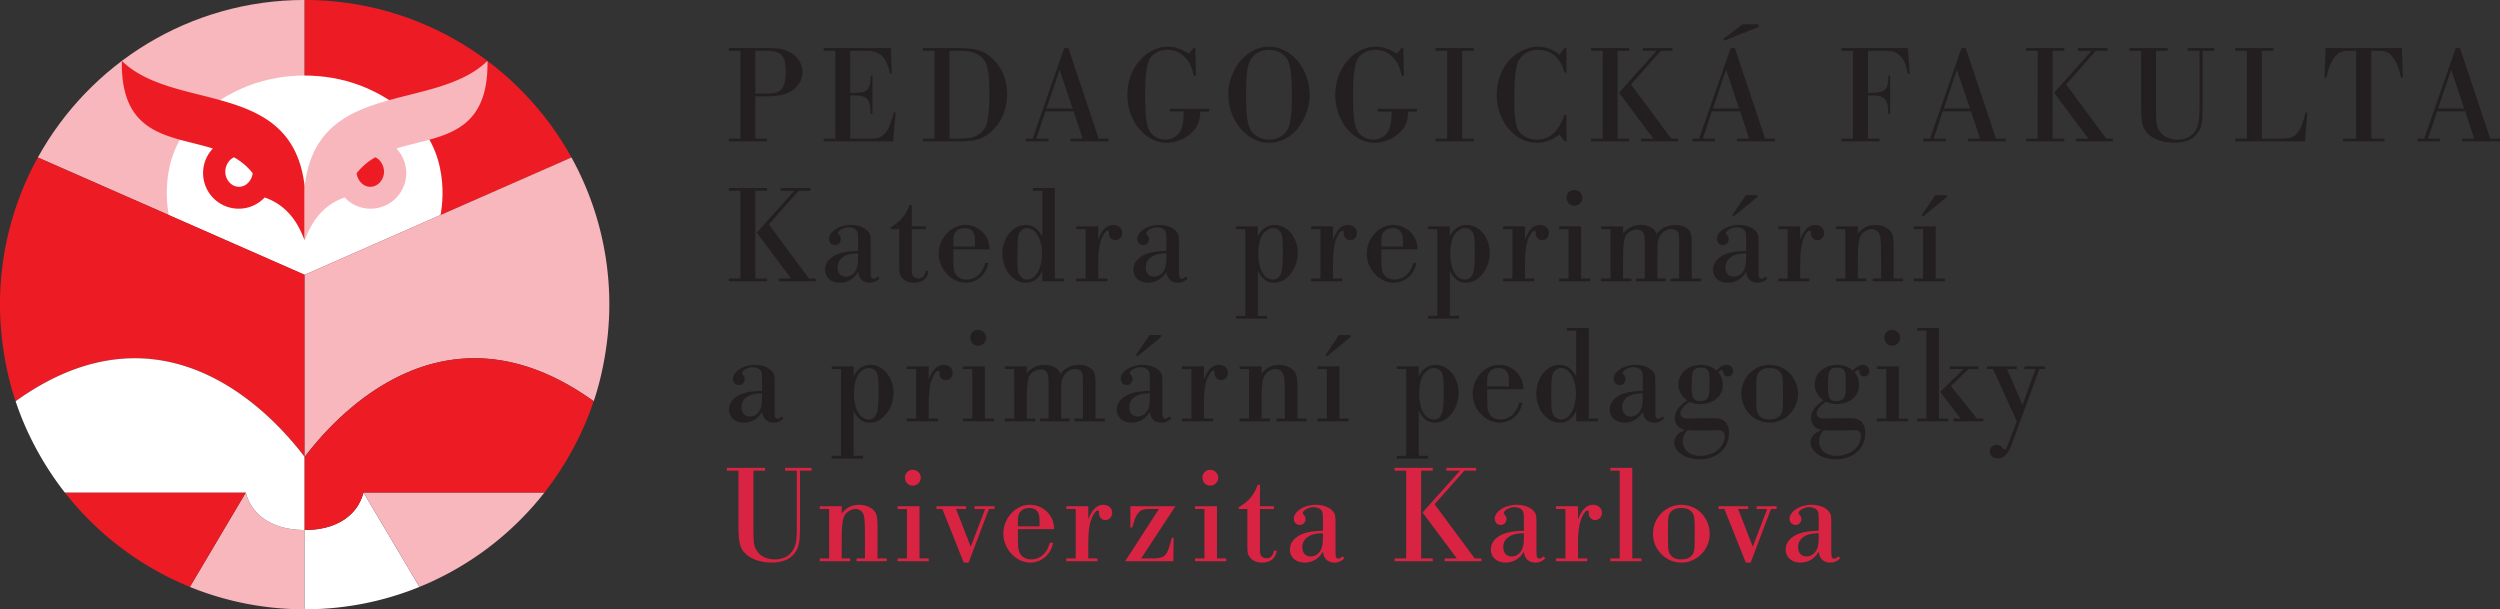
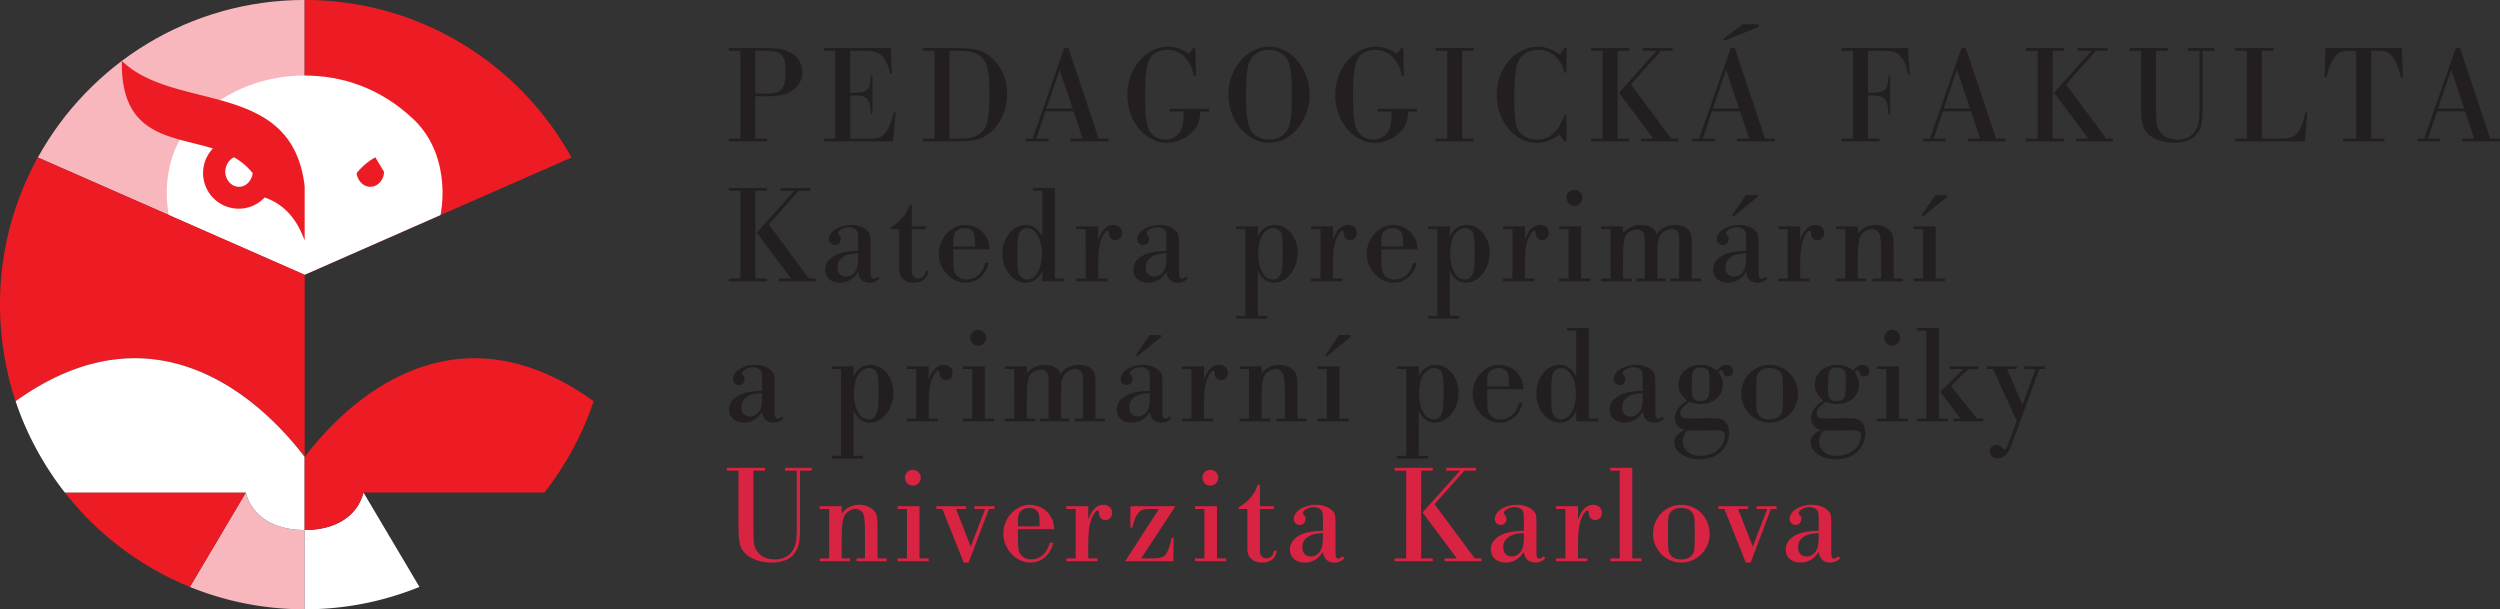
<svg xmlns="http://www.w3.org/2000/svg" height="75.587" width="310.147">
  <rect width="100%" height="100%" fill="#333333" stroke="none" />
  <path d="M225.625 66.497c0 .902-.086 1.423-.277 1.753-.279.503-.713.78-1.233.78-.644 0-1.044-.433-1.044-1.162 0-.573.26-1.007.782-1.32.416-.26.851-.364 1.772-.399zm2.446 2.516c-.312.26-.347.278-.52.278-.175 0-.244-.052-.296-.208-.07-.156-.07-.156-.07-1.807v-1.91c0-1.51-.017-1.615-.398-2.014-.416-.451-1.196-.727-2.048-.727-1.442 0-2.726.814-2.726 1.734 0 .435.314.765.747.765.397 0 .71-.313.71-.748 0-.19-.051-.33-.243-.538-.07-.07-.087-.122-.087-.19 0-.331.713-.73 1.304-.73.399 0 .783.139.956.347.19.226.225.4.225 1.39v1.198c-1.164.018-1.876.139-2.52.382-1.022.416-1.577 1.093-1.577 1.944 0 .956.745 1.613 1.839 1.613.938 0 1.754-.485 2.258-1.351.104.885.607 1.351 1.456 1.351.451 0 .799-.155 1.198-.518zm-8.366-5.87h.694V62.8h-2.482v.344h1.319l-1.788 4.672-1.823-4.672h1.25V62.8h-3.68v.344h.729l2.656 6.65h.608zm-11.145-.12c.695 0 1.13.19 1.407.606.242.365.278.608.278 2.606 0 1.77-.036 2.083-.192 2.414-.277.503-.746.747-1.476.747-.66 0-1.093-.192-1.372-.608-.261-.383-.278-.61-.278-2.588 0-1.824.017-2.102.19-2.449.262-.486.748-.729 1.443-.729m.017-.397c-1.926 0-3.505 1.612-3.505 3.575 0 1.997 1.579 3.592 3.523 3.592 1.91 0 3.505-1.595 3.505-3.54 0-2.032-1.543-3.627-3.523-3.627m-7.637 6.649h-1.163v.344h3.87v-.344H202.5V58.042h-2.724v.345h1.163zm-6.735 0h-1.164v.344h3.871v-.344h-1.147v-1.616c0-2.014.175-3.004.695-3.89.157-.26.347-.433.468-.433.105 0 .157.087.175.242.017.348.017.348.069.469a.77.77 0 00.712.469c.485 0 .85-.382.85-.886 0-.59-.451-1.004-1.094-1.004-.797 0-1.405.588-1.875 1.82V62.8h-2.724v.344h1.164zm-5.154-2.777c0 .902-.087 1.423-.28 1.753-.278.503-.711.78-1.232.78-.644 0-1.043-.433-1.043-1.162 0-.573.26-1.007.781-1.32.418-.26.851-.364 1.774-.399zm2.444 2.516c-.312.26-.347.278-.52.278-.174 0-.244-.052-.295-.208-.07-.156-.07-.156-.07-1.807v-1.91c0-1.51-.017-1.615-.4-2.014-.415-.451-1.195-.727-2.046-.727-1.443 0-2.725.814-2.725 1.734 0 .435.312.765.745.765.399 0 .71-.313.71-.748 0-.19-.051-.33-.242-.538-.07-.07-.087-.122-.087-.19 0-.331.712-.73 1.303-.73.4 0 .781.139.956.347.19.226.227.4.227 1.39v1.198c-1.166.018-1.878.139-2.52.382-1.023.416-1.578 1.093-1.578 1.944 0 .956.746 1.613 1.838 1.613.938 0 1.754-.485 2.26-1.351.102.885.606 1.351 1.454 1.351.452 0 .799-.155 1.199-.518zm-13.523-6.459l3.697-4.167h1.459v-.345h-3.697v.345h1.701l-4.653 5.192 4.253 5.695h-1.51v.344h4.566v-.344h-.833zm-3.521 6.72h-1.442v.344h4.738v-.344h-1.442V58.387h1.442v-.345h-4.738v.345h1.442zm-10.33-2.777c0 .902-.086 1.423-.278 1.753-.278.503-.712.78-1.232.78-.644 0-1.043-.433-1.043-1.162 0-.573.26-1.007.781-1.32.418-.26.851-.364 1.772-.399zm2.446 2.516c-.312.26-.347.278-.52.278-.174 0-.244-.052-.296-.208-.07-.156-.07-.156-.07-1.807v-1.91c0-1.51-.017-1.615-.398-2.014-.416-.451-1.196-.727-2.047-.727-1.443 0-2.727.814-2.727 1.734 0 .435.314.765.746.765.4 0 .712-.313.712-.748 0-.19-.052-.33-.243-.538-.07-.07-.087-.122-.087-.19 0-.331.712-.73 1.303-.73.4 0 .781.139.955.347.192.226.226.4.226 1.39v1.198c-1.164.018-1.876.139-2.518.382-1.024.416-1.578 1.093-1.578 1.944 0 .956.746 1.613 1.838 1.613.938 0 1.754-.485 2.258-1.351.106.885.607 1.351 1.456 1.351.452 0 .799-.155 1.199-.518zm-10.259-8.87h-.279c-.414 1.232-1.194 2.135-2.34 2.759v.241h1.059v4.394c0 1.077.035 1.268.345 1.632.331.416.851.623 1.475.623 1.041 0 1.667-.5 1.823-1.474h-.347c-.121.644-.417.938-.937.938-.279 0-.539-.12-.66-.33-.122-.19-.139-.347-.139-.851v-4.932h1.736V62.8h-1.736zm-6.161-1.858a.948.948 0 00-.971.971c0 .555.416.989.97.989a.988.988 0 00.989-.989.984.984 0 00-.988-.97m-.728 10.988h-1.164v.344h3.869v-.344h-1.145v-6.475h-2.724v.344h1.164zm-3.595-6.475h-5.59v2.655h.226c.381-1.286.468-1.477.799-1.859.312-.365.606-.452 1.596-.452h.921l-4.184 6.475h5.972l.033-2.897h-.225c-.156.642-.381 1.371-.555 1.737-.313.625-.746.816-1.874.816h-1.372zm-12.376 6.475h-1.164v.344h3.87v-.344h-1.145v-1.616c0-2.014.174-3.004.694-3.89.157-.26.348-.433.469-.433.104 0 .156.087.173.242.018.348.018.348.07.469a.77.77 0 00.712.469c.485 0 .85-.382.85-.886 0-.59-.45-1.004-1.093-1.004-.799 0-1.407.588-1.875 1.82V62.8h-2.725v.344h1.164zm-7.17-3.975v-.366c0-.868.07-1.164.313-1.46.243-.295.642-.45 1.128-.45.538 0 .955.242 1.111.677.122.313.139.452.139 1.599zm4.497.344c-.035-.728-.157-1.144-.452-1.613-.555-.887-1.51-1.405-2.587-1.405-1.735 0-3.263 1.665-3.263 3.574 0 1.91 1.58 3.593 3.35 3.593 1.389 0 2.552-1.005 2.83-2.464h-.417c-.33 1.302-1.197 2.068-2.309 2.068-.66 0-1.163-.296-1.423-.8-.19-.365-.226-.764-.226-2.45v-.503zm-8.09-2.5h.694V62.8h-2.482v.344h1.32l-1.789 4.672-1.823-4.672h1.25V62.8h-3.68v.344h.73l2.655 6.65h.608zm-9.444-4.858a.948.948 0 00-.97.971c0 .555.415.989.97.989a.989.989 0 00.989-.989.984.984 0 00-.989-.97m-.727 10.988h-1.163v.344h3.868v-.344h-1.146v-6.475h-2.722v.344h1.163zm-9.653 0h-1.163v.344h3.766v-.344h-1.043v-2.067c0-2.135.104-2.883.434-3.37.28-.398.817-.694 1.269-.694.347 0 .66.157.87.434.242.33.311.955.311 3.022v2.675h-1.042v.344h3.748v-.344h-1.146v-3.855c0-1.286-.086-1.685-.484-2.12-.383-.397-1.076-.674-1.77-.674-.92 0-1.616.346-2.19 1.074v-.9h-2.723v.344h1.163zm-4.01-10.887v6.632c0 1.91-.052 2.31-.347 2.97-.417.92-1.25 1.407-2.379 1.407-.955 0-1.754-.365-2.171-.99-.452-.644-.486-.939-.486-3.387v-6.632h1.441v-.345h-4.737v.345h1.44v6.632c0 2.292.157 2.97.885 3.682.693.677 1.91 1.091 3.246 1.091 1.319 0 2.344-.431 2.882-1.23.52-.765.623-1.32.623-3.543v-6.632h1.441v-.345h-3.296v.345h1.459" fill="#d82342" />
  <path d="M252.997 45.784h.694v-.345h-2.534v.345h1.371l-1.615 4.444-1.926-4.444h1.214v-.345h-3.697v.345h.747l2.95 6.475-.972 2.569c-.312.833-.381.92-.556.92-.085 0-.156-.052-.26-.191a.843.843 0 00-.728-.365c-.486 0-.833.348-.833.817 0 .486.416.85.99.85.78 0 1.283-.52 1.77-1.84zm-10.973 2.102l2.188-2.102h1.197v-.345h-3.506v.345h1.701l-2.899 2.83 2.5 3.3h-.869v.345h3.716v-.345h-.799zm-1.476-7.203h-2.723v.344h1.164v10.887h-1.164v.345h3.87v-.345h-1.147zm-5.812.242a.949.949 0 00-.972.972c0 .555.416.988.972.988a.987.987 0 00.988-.988.985.985 0 00-.988-.972m-.73 10.989h-1.163v.345h3.87v-.345h-1.145v-6.475h-2.725v.345h1.164zm-4.114 1.455c.712 0 .972.192.972.731 0 1.389-1.336 2.45-3.073 2.45-1.251 0-2.118-.748-2.118-1.825 0-.469.191-.937.52-1.269.035-.052.035-.052.07-.087.382.035.573.053.973.053zm-2.013-7.759c.469 0 .764.104.92.347.156.21.19.557.19 1.564 0 1.095-.052 1.546-.208 1.806-.173.278-.486.435-.92.435-.834 0-1.077-.365-1.077-1.634 0-1.163.035-1.736.156-2.013.121-.331.433-.505.937-.505zm.972 6.27c-.487 0-.868 0-.938.017-1.181.017-1.181.017-1.354.017-.522 0-.678-.017-.868-.104-.191-.087-.314-.312-.314-.54 0-.451.4-.937 1.163-1.422.47.207.784.276 1.287.276 1.649 0 2.81-.987 2.81-2.377a2.55 2.55 0 00-.537-1.563c.208-.227.277-.279.399-.279.086 0 .156.088.19.279.071.347.279.52.574.52a.645.645 0 00.642-.659c0-.468-.33-.78-.798-.78-.418 0-.764.208-1.25.71-.502-.468-1.162-.71-1.978-.71-1.564 0-2.743 1.058-2.743 2.43 0 .782.33 1.39 1.075 1.98-1.024.675-1.527 1.387-1.527 2.17 0 .762.468 1.3 1.301 1.524-.866.26-1.37.835-1.37 1.53 0 1.146 1.405 2.081 3.125 2.081 2.168 0 3.661-1.333 3.661-3.263 0-.71-.225-1.249-.641-1.543-.348-.225-.66-.295-1.405-.295zm-9.339-6.218c.693 0 1.128.19 1.405.61.244.364.279.606.279 2.603 0 1.772-.035 2.085-.192 2.414-.277.503-.747.747-1.476.747-.66 0-1.095-.191-1.372-.608-.26-.382-.277-.607-.277-2.588 0-1.823.017-2.1.19-2.448.26-.487.747-.73 1.443-.73m.016-.397c-1.928 0-3.504 1.613-3.504 3.575 0 1.998 1.576 3.593 3.523 3.593 1.909 0 3.505-1.595 3.505-3.54 0-2.032-1.544-3.628-3.524-3.628m-6.544 8.104c.713 0 .973.192.973.731 0 1.389-1.337 2.45-3.074 2.45-1.25 0-2.119-.748-2.119-1.825 0-.469.192-.937.521-1.269.035-.052.035-.052.07-.087.382.035.573.053.972.053zm-2.013-7.759c.468 0 .764.104.921.347.156.21.19.557.19 1.564 0 1.095-.051 1.546-.207 1.806-.175.278-.488.435-.922.435-.834 0-1.077-.365-1.077-1.634 0-1.163.035-1.736.156-2.013.121-.331.433-.505.937-.505zm.973 6.27c-.487 0-.87 0-.939.017-1.18.017-1.18.017-1.354.017-.522 0-.678-.017-.87-.104-.19-.087-.312-.312-.312-.54 0-.451.4-.937 1.164-1.422.47.207.782.276 1.286.276 1.649 0 2.81-.987 2.81-2.377 0-.556-.173-1.076-.538-1.563.209-.227.278-.279.4-.279.086 0 .156.088.19.279.07.347.279.52.574.52a.645.645 0 00.642-.659c0-.468-.33-.78-.8-.78-.416 0-.762.208-1.248.71-.502-.468-1.162-.71-1.978-.71-1.564 0-2.742 1.058-2.742 2.43 0 .782.328 1.39 1.074 1.98-1.024.675-1.526 1.387-1.526 2.17 0 .762.467 1.3 1.3 1.524-.866.26-1.369.835-1.369 1.53 0 1.146 1.404 2.081 3.124 2.081 2.17 0 3.661-1.333 3.661-3.263 0-.71-.224-1.249-.641-1.543-.348-.225-.661-.295-1.405-.295zm-8.141-2.743c0 .902-.087 1.423-.279 1.753-.279.503-.712.781-1.233.781-.643 0-1.043-.434-1.043-1.163 0-.573.26-1.007.781-1.32.418-.26.852-.364 1.774-.399zm2.445 2.517c-.313.26-.348.277-.521.277-.174 0-.243-.052-.295-.208-.07-.156-.07-.156-.07-1.805v-1.911c0-1.51-.017-1.615-.4-2.015-.414-.451-1.194-.727-2.046-.727-1.443 0-2.725.815-2.725 1.735 0 .434.312.764.745.764.399 0 .712-.313.712-.747 0-.19-.053-.33-.244-.538-.07-.069-.087-.122-.087-.19 0-.332.712-.731 1.304-.731.399 0 .782.14.955.347.192.227.227.401.227 1.39v1.198c-1.164.018-1.878.139-2.52.382-1.023.416-1.578 1.094-1.578 1.946 0 .954.746 1.612 1.838 1.612.938 0 1.754-.485 2.26-1.352.104.885.606 1.352 1.454 1.352.452 0 .8-.156 1.199-.52zm-12.585-5.992c1.042 0 1.842 1.355 1.842 3.16 0 1.842-.782 3.214-1.842 3.214-.4 0-.799-.26-1.008-.677-.174-.348-.208-.73-.208-2.293 0-1.857.069-2.517.277-2.864.227-.331.575-.54.939-.54m3.436-4.98h-2.724v.345h1.164v5.644c-.574-.974-1.199-1.406-2.067-1.406-1.579 0-2.88 1.613-2.88 3.558 0 1.98 1.317 3.61 2.915 3.61.92 0 1.65-.536 2.032-1.491v1.317h2.706v-.345H197.1zm-12.602 7.257v-.365c0-.87.07-1.164.312-1.46.243-.296.643-.452 1.13-.452.537 0 .954.244 1.11.678.122.313.139.452.139 1.599zm4.496.345c-.034-.727-.156-1.145-.45-1.613-.556-.887-1.511-1.406-2.587-1.406-1.736 0-3.264 1.665-3.264 3.575 0 1.91 1.58 3.593 3.35 3.593 1.389 0 2.553-1.005 2.83-2.465h-.417c-.33 1.304-1.198 2.068-2.308 2.068-.66 0-1.163-.296-1.424-.799-.191-.364-.226-.765-.226-2.449v-.504zM177.9 45.662c.401 0 .713.174.921.486.21.331.279.904.279 2.536 0 1.338-.07 2.189-.227 2.57-.189.521-.502.782-.954.782-1.147 0-1.859-1.268-1.859-3.265 0-1.233.296-2.17.833-2.658.366-.312.643-.45 1.007-.45m-3.452 10.886h-1.164v.345h3.87v-.345h-1.147v-5.642c.47 1.042 1.113 1.526 2.033 1.526 1.563 0 2.915-1.717 2.915-3.715 0-1.909-1.282-3.453-2.844-3.453-.922 0-1.651.484-2.104 1.44v-1.266h-2.723v.345h1.164zm-8.335-14.981l-1.682 2.482.156.174 2.898-2.361c.052-.052.087-.104.087-.157 0-.104-.052-.138-.156-.138zm-1.508 10.346h-1.164v.345h3.871v-.345h-1.147v-6.475h-2.724v.345h1.164zm-9.653 0h-1.163v.345h3.766v-.345h-1.04v-2.066c0-2.136.104-2.883.433-3.369.277-.4.816-.695 1.268-.695.348 0 .66.156.868.433.244.332.313.957.313 3.022v2.675h-1.042v.345h3.749v-.345h-1.147v-3.855c0-1.285-.085-1.684-.485-2.12-.381-.397-1.075-.674-1.77-.674-.92 0-1.615.346-2.187 1.075v-.901h-2.726v.345h1.163zm-7.15 0h-1.163v.345h3.868v-.345h-1.146V50.3c0-2.015.175-3.005.695-3.89.156-.262.347-.435.47-.435.103 0 .155.087.173.242.017.35.017.35.069.47a.772.772 0 00.712.47c.485 0 .85-.383.85-.888 0-.59-.451-1.004-1.094-1.004-.797 0-1.405.588-1.875 1.822V45.44h-2.722v.345h1.164zm-5.19-10.346l-1.685 2.482.156.174 2.897-2.361c.052-.052.087-.104.087-.157 0-.104-.052-.138-.155-.138zm.033 7.569c0 .902-.085 1.423-.277 1.753-.277.503-.713.781-1.233.781-.644 0-1.043-.434-1.043-1.163 0-.573.26-1.007.781-1.32.418-.26.852-.364 1.772-.399zm2.446 2.517c-.312.26-.347.277-.52.277-.174 0-.243-.052-.295-.208-.07-.156-.07-.156-.07-1.805v-1.911c0-1.51-.018-1.615-.398-2.015-.417-.451-1.196-.727-2.048-.727-1.443 0-2.727.815-2.727 1.735 0 .434.314.764.748.764.398 0 .71-.313.71-.747 0-.19-.052-.33-.243-.538-.07-.069-.087-.122-.087-.19 0-.332.712-.731 1.303-.731.4 0 .783.14.956.347.192.227.225.401.225 1.39v1.198c-1.164.018-1.876.139-2.518.382-1.023.416-1.578 1.094-1.578 1.946 0 .954.746 1.612 1.838 1.612.938 0 1.756-.485 2.258-1.352.106.885.607 1.352 1.456 1.352.452 0 .799-.156 1.199-.52zm-19.266.26h-1.164v.345h3.766v-.345h-1.043v-1.875c0-2.015.07-2.883.297-3.351.226-.488.833-.852 1.425-.852.33 0 .642.156.78.381.14.228.192.592.192 1.425v4.272h-1.043v.345h3.646v-.345h-1.044v-1.875c0-2.71.018-2.813.315-3.386.277-.522.833-.87 1.424-.87.277 0 .539.088.695.244.242.242.277.452.277 1.615v4.272h-1.043v.345h3.767v-.345h-1.164v-4.272c0-.937-.087-1.39-.347-1.72-.312-.397-.952-.657-1.646-.657-1.044 0-1.825.381-2.38 1.145-.14-.4-.243-.557-.504-.73-.364-.276-.85-.415-1.404-.415-.922 0-1.634.329-2.243 1.04v-.866h-2.723v.345h1.164zm-4.48-10.989a.949.949 0 00-.971.972c0 .555.417.988.97.988.539 0 .99-.433.99-.988a.986.986 0 00-.99-.972m-.727 10.989h-1.163v.345h3.87v-.345h-1.146v-6.475h-2.724v.345h1.163zm-6.961 0h-1.163v.345h3.87v-.345h-1.146V50.3c0-2.015.174-3.005.694-3.89.157-.262.347-.435.469-.435.104 0 .156.087.174.242.017.35.017.35.069.47a.772.772 0 00.712.47c.486 0 .85-.383.85-.888 0-.59-.451-1.004-1.093-1.004-.799 0-1.407.588-1.875 1.822V45.44h-2.724v.345h1.163zm-5.868-6.252c.4 0 .712.174.92.486.21.331.279.904.279 2.536 0 1.338-.07 2.189-.226 2.57-.192.521-.504.782-.955.782-1.148 0-1.86-1.268-1.86-3.265 0-1.233.296-2.17.834-2.658.366-.312.643-.45 1.008-.45m-3.453 10.886h-1.163v.345h3.87v-.345h-1.147v-5.642c.469 1.042 1.112 1.526 2.032 1.526 1.563 0 2.915-1.717 2.915-3.715 0-1.909-1.283-3.453-2.846-3.453-.92 0-1.65.484-2.101 1.44v-1.266h-2.723v.345h1.163zm-9.79-7.412c0 .902-.088 1.423-.279 1.753-.279.503-.712.781-1.233.781-.644 0-1.043-.434-1.043-1.163 0-.573.26-1.007.782-1.32.417-.26.85-.364 1.772-.399zm2.445 2.517c-.313.26-.348.277-.521.277-.174 0-.244-.052-.296-.208-.069-.156-.069-.156-.069-1.805v-1.911c0-1.51-.018-1.615-.4-2.015-.414-.451-1.195-.727-2.046-.727-1.442 0-2.726.815-2.726 1.735 0 .434.313.764.745.764.4 0 .712-.313.712-.747 0-.19-.052-.33-.243-.538-.07-.069-.087-.122-.087-.19 0-.332.713-.731 1.304-.731.399 0 .78.14.955.347.191.227.226.401.226 1.39v1.198c-1.164.018-1.877.139-2.52.382-1.022.416-1.577 1.094-1.577 1.946 0 .954.746 1.612 1.838 1.612.938 0 1.755-.485 2.26-1.352.103.885.606 1.352 1.455 1.352.451 0 .798-.156 1.197-.52l-.207-.26M240.084 24.209L238.4 26.69l.157.173 2.898-2.36c.052-.053.086-.105.086-.157 0-.104-.052-.138-.156-.138zm-1.51 10.346h-1.162v.344h3.87v-.344h-1.146v-6.476h-2.724v.345h1.163zm-9.65 0h-1.164v.344h3.765v-.344h-1.041v-2.067c0-2.136.104-2.882.433-3.37.278-.399.818-.694 1.268-.694.348 0 .66.156.87.434.242.33.313.956.313 3.022v2.675h-1.043v.344h3.748v-.344h-1.145V30.7c0-1.285-.088-1.685-.487-2.12-.38-.397-1.073-.674-1.769-.674-.92 0-1.616.346-2.188 1.074v-.9h-2.724v.344h1.164zm-7.152 0h-1.164v.344h3.87v-.344h-1.147V32.94c0-2.015.174-3.004.694-3.89.156-.261.348-.435.47-.435.104 0 .156.087.173.243.017.347.017.347.07.47a.773.773 0 00.711.47c.487 0 .851-.383.851-.887 0-.591-.452-1.005-1.093-1.005-.799 0-1.407.588-1.876 1.821V28.08h-2.723v.345h1.164zm-5.19-10.346l-1.686 2.482.156.173 2.899-2.36c.052-.053.086-.105.086-.157 0-.104-.052-.138-.156-.138zm.034 7.568c0 .903-.087 1.424-.277 1.753-.279.504-.714.782-1.235.782-.643 0-1.043-.434-1.043-1.163 0-.573.26-1.007.783-1.32.416-.26.85-.364 1.772-.4zm2.445 2.518c-.313.26-.348.277-.521.277-.173 0-.243-.052-.295-.208-.069-.157-.069-.157-.069-1.807v-1.91c0-1.51-.017-1.615-.399-2.014-.416-.452-1.196-.727-2.048-.727-1.442 0-2.725.813-2.725 1.735 0 .434.312.763.747.763.397 0 .71-.312.71-.746 0-.191-.052-.33-.244-.538-.069-.07-.086-.123-.086-.192 0-.33.713-.73 1.304-.73.398 0 .782.14.956.348.19.226.225.399.225 1.39v1.198c-1.164.017-1.876.139-2.52.381-1.023.417-1.577 1.094-1.577 1.946 0 .955.745 1.612 1.838 1.612.938 0 1.755-.485 2.259-1.351.104.885.607 1.351 1.456 1.351.45 0 .797-.155 1.197-.518zm-19.266.26h-1.164v.344h3.766v-.344h-1.042v-1.876c0-2.014.07-2.882.296-3.35.225-.488.833-.853 1.425-.853.33 0 .641.157.781.382.138.226.191.592.191 1.425v4.272h-1.043v.344h3.646v-.344h-1.044v-1.876c0-2.708.017-2.813.314-3.386.278-.521.834-.869 1.424-.869.279 0 .539.087.695.243.244.244.277.451.277 1.616v4.272h-1.041v.344h3.765v-.344h-1.162v-4.272c0-.938-.087-1.39-.347-1.72-.313-.398-.953-.657-1.648-.657-1.043 0-1.824.38-2.38 1.143-.139-.399-.243-.555-.503-.727-.364-.277-.849-.416-1.405-.416-.921 0-1.633.329-2.241 1.039v-.866h-2.724v.345h1.164zm-4.479-10.989a.949.949 0 00-.972.971c0 .555.416.988.972.988a.988.988 0 00.988-.988.985.985 0 00-.988-.97m-.73 10.988h-1.162v.344h3.87v-.344h-1.146v-6.476h-2.724v.345h1.163zm-6.96 0h-1.162v.344h3.868v-.344h-1.145V32.94c0-2.015.173-3.004.694-3.89.156-.261.347-.435.468-.435.104 0 .156.087.175.243.016.347.016.347.07.47a.771.771 0 00.71.47c.487 0 .85-.383.85-.887 0-.591-.45-1.005-1.093-1.005-.798 0-1.406.588-1.874 1.821V28.08h-2.723v.345h1.163zm-5.869-6.252c.4 0 .712.173.922.486.209.331.278.904.278 2.536 0 1.336-.069 2.188-.226 2.57-.192.52-.504.781-.956.781-1.147 0-1.858-1.267-1.858-3.265 0-1.232.295-2.17.834-2.657.365-.313.642-.451 1.006-.451m-3.452 10.887h-1.164v.345h3.871v-.345h-1.148v-5.642c.47 1.041 1.112 1.525 2.033 1.525 1.562 0 2.915-1.716 2.915-3.713 0-1.91-1.284-3.454-2.845-3.454-.92 0-1.651.484-2.103 1.44v-1.267h-2.723v.345h1.164zm-6.945-8.61v-.365c0-.87.07-1.164.312-1.46.243-.296.643-.452 1.128-.452.539 0 .955.243 1.112.678.121.312.139.452.139 1.598zm4.496.344c-.035-.726-.156-1.145-.452-1.613-.555-.887-1.51-1.405-2.587-1.405-1.736 0-3.262 1.666-3.262 3.575 0 1.91 1.578 3.592 3.35 3.592 1.388 0 2.551-1.005 2.83-2.464h-.418c-.329 1.303-1.197 2.067-2.308 2.067-.66 0-1.164-.295-1.424-.798-.19-.366-.225-.765-.225-2.45v-.504zm-12.047 3.63h-1.162v.345h3.868v-.344h-1.146V32.94c0-2.015.174-3.004.695-3.89.156-.261.347-.435.468-.435.104 0 .156.087.175.243.017.347.017.347.069.47a.771.771 0 00.71.47c.487 0 .851-.383.851-.887 0-.591-.45-1.005-1.093-1.005-.799 0-1.405.588-1.875 1.821V28.08h-2.722v.345h1.162zm-5.869-6.251c.401 0 .713.173.921.486.21.331.279.904.279 2.536 0 1.336-.07 2.188-.225 2.57-.192.52-.504.781-.955.781-1.148 0-1.86-1.267-1.86-3.265 0-1.232.296-2.17.833-2.657.366-.313.643-.451 1.007-.451m-3.452 10.887h-1.164v.345h3.87v-.345h-1.146v-5.642c.47 1.041 1.112 1.525 2.033 1.525 1.562 0 2.914-1.716 2.914-3.713 0-1.91-1.283-3.454-2.844-3.454-.922 0-1.651.484-2.103 1.44v-1.267h-2.724v.345h1.164zm-9.79-7.413c0 .903-.089 1.424-.28 1.753-.277.504-.711.782-1.233.782-.642 0-1.041-.434-1.041-1.163 0-.573.26-1.007.78-1.32.417-.26.852-.364 1.773-.4zm2.445 2.518c-.312.26-.347.277-.52.277-.175 0-.244-.052-.296-.208-.07-.157-.07-.157-.07-1.807v-1.91c0-1.51-.017-1.615-.398-2.014-.418-.452-1.198-.727-2.047-.727-1.443 0-2.727.813-2.727 1.735 0 .434.312.763.746.763.4 0 .712-.312.712-.746 0-.191-.052-.33-.243-.538-.07-.07-.087-.123-.087-.192 0-.33.711-.73 1.302-.73.401 0 .782.14.956.348.19.226.226.399.226 1.39v1.198c-1.165.017-1.877.139-2.518.381-1.024.417-1.579 1.094-1.579 1.946 0 .955.745 1.612 1.839 1.612.937 0 1.754-.485 2.258-1.351.104.885.607 1.351 1.456 1.351.452 0 .799-.155 1.199-.518zm-12.463.26h-1.163v.344h3.87v-.344h-1.146V32.94c0-2.015.174-3.004.695-3.89.156-.261.347-.435.468-.435.104 0 .157.087.175.243.016.347.016.347.069.47a.772.772 0 00.712.47c.485 0 .85-.383.85-.887 0-.591-.451-1.005-1.094-1.005-.799 0-1.407.588-1.875 1.821V28.08h-2.724v.345h1.163zm-7.257-6.252c1.043 0 1.841 1.355 1.841 3.16 0 1.842-.781 3.213-1.841 3.213-.4 0-.799-.26-1.007-.677-.174-.347-.209-.729-.209-2.293 0-1.857.07-2.517.278-2.865.226-.33.573-.538.938-.538m3.437-4.98h-2.725v.345h1.165v5.643c-.574-.973-1.199-1.405-2.068-1.405-1.58 0-2.88 1.613-2.88 3.557 0 1.981 1.317 3.61 2.914 3.61.921 0 1.65-.536 2.034-1.49v1.316h2.706v-.344h-1.146zm-12.602 7.256v-.364c0-.87.07-1.164.312-1.46.244-.296.643-.452 1.129-.452.538 0 .955.243 1.11.678.122.312.14.452.14 1.598zm4.496.345c-.035-.726-.156-1.145-.45-1.613-.557-.887-1.511-1.405-2.588-1.405-1.736 0-3.263 1.666-3.263 3.575 0 1.91 1.58 3.592 3.35 3.592 1.389 0 2.552-1.005 2.83-2.464h-.417c-.33 1.303-1.198 2.067-2.309 2.067-.66 0-1.163-.295-1.423-.798-.191-.366-.226-.765-.226-2.45v-.504zm-9.636-5.5h-.277c-.416 1.232-1.196 2.135-2.342 2.759v.241h1.06v4.394c0 1.077.034 1.268.347 1.633.328.415.85.622 1.473.622 1.041 0 1.666-.5 1.823-1.473h-.348c-.121.642-.417.937-.937.937-.278 0-.538-.121-.66-.33-.121-.19-.139-.347-.139-.85v-4.933h1.736v-.345h-1.736zm-6.663 6.353c0 .903-.087 1.424-.278 1.753-.278.504-.713.782-1.234.782-.642 0-1.042-.434-1.042-1.163 0-.573.26-1.007.782-1.32.416-.26.85-.364 1.772-.4zm2.445 2.518c-.313.26-.347.277-.52.277-.174 0-.244-.052-.296-.208-.07-.157-.07-.157-.07-1.807v-1.91c0-1.51-.017-1.615-.397-2.014-.417-.452-1.197-.727-2.049-.727-1.442 0-2.725.813-2.725 1.735 0 .434.312.763.747.763.397 0 .711-.312.711-.746 0-.191-.053-.33-.244-.538-.07-.07-.087-.123-.087-.192 0-.33.713-.73 1.303-.73.4 0 .783.14.956.348.191.226.226.399.226 1.39v1.198c-1.164.017-1.876.139-2.52.381-1.022.417-1.577 1.094-1.577 1.946 0 .955.745 1.612 1.838 1.612.938 0 1.756-.485 2.259-1.351.104.885.606 1.351 1.455 1.351.452 0 .8-.155 1.198-.518zm-13.523-6.46l3.698-4.167h1.458v-.345h-3.698v.345h1.701l-4.652 5.192 4.253 5.695h-1.51v.344h4.566v-.344h-.834zm-3.521 6.72h-1.441v.344h4.737v-.344H93.71V23.668h1.442v-.345h-4.737v.345h1.44v10.887M305.705 13.463h-3.246l1.632-4.81zm.122.344l1.128 3.388h-1.511v.345h4.704v-.345h-1.215l-3.749-11.231h-.521l-3.923 11.23h-.833v.346h2.812v-.345h-1.511l1.13-3.388zm-13.522 3.388h-1.632v.345h5.135v-.345h-1.613V6.308h.589c1.18 0 1.528.122 2.013.73.539.694.818 1.39 1.043 2.587h.26l-.121-3.661h-9.476l-.122 3.661h.26c.226-1.198.504-1.893 1.043-2.587.485-.608.833-.73 2.03-.73h.591zm-13.558 0h-1.442v.345h8.643l.296-3.575H286c-.312 1.39-.59 2.067-1.041 2.588-.452.52-.903.642-2.308.642h-2.05V6.308h1.442v-.344h-4.738v.344h1.442zM272.86 6.308v6.633c0 1.91-.052 2.31-.346 2.97-.418.92-1.251 1.406-2.38 1.406-.955 0-1.754-.365-2.171-.99-.452-.642-.485-.937-.485-3.386V6.308h1.441v-.344h-4.739v.344h1.442v6.633c0 2.293.156 2.97.884 3.681.694.677 1.91 1.091 3.246 1.091 1.319 0 2.344-.431 2.883-1.23.52-.764.623-1.319.623-3.542V6.308h1.441v-.344h-3.296v.344zm-16.545 4.168l3.697-4.168h1.459v-.344h-3.699v.344h1.702l-4.652 5.192 4.253 5.695h-1.51v.345h4.565v-.345h-.834zm-3.521 6.719h-1.442v.345h4.738v-.345h-1.442V6.308h1.442v-.344h-4.738v.344h1.442zm-8.404-3.732h-3.246l1.631-4.81zm.121.344l1.128 3.388h-1.51v.345h4.705v-.345h-1.215l-3.75-11.231h-.52l-3.923 11.23h-.834v.346h2.812v-.345h-1.51l1.129-3.388zm-14.632 3.388h-1.441v.345h4.737v-.345h-1.441v-5.348h.556c1.006 0 1.457.191 1.7.694.174.348.209.556.278 1.599h.226V9.365h-.226c-.034 1.892-.364 2.17-2.534 2.152V6.308h1.076c1.441 0 1.51 0 1.805.053.487.069.85.277 1.215.694.434.486.642 1.008.869 2.136h.225l-.225-3.227h-8.261v.344h1.441zM216.181 3.013l-2.396 1.822.123.208 4.027-1.596c.192-.07.26-.157.26-.244 0-.139-.068-.19-.278-.19zm-.433 10.45h-3.247l1.632-4.81zm.121.344l1.128 3.388h-1.509v.345h4.704v-.345h-1.216l-3.75-11.231h-.52l-3.923 11.23h-.832v.346h2.81v-.345h-1.509l1.128-3.388zm-13.524-3.331l3.698-4.168h1.458v-.344h-3.698v.344h1.701l-4.652 5.192 4.253 5.695h-1.51v.345h4.565v-.345h-.833zm-3.521 6.719h-1.441v.345h4.736v-.345h-1.44V6.308h1.44v-.344h-4.736v.344h1.441zm-4.481-2.933h-.262c-.71 2.03-1.821 3.055-3.366 3.055-.991 0-1.842-.4-2.292-1.077-.416-.607-.556-1.631-.556-4.011 0-2.534.173-4.027.538-4.705.452-.851 1.338-1.337 2.448-1.337 1.615 0 2.778 1.024 3.228 2.83h.262V5.964h-.262l-.589.813c-.833-.642-1.788-.987-2.708-.987-.972 0-2.067.414-2.933 1.109-1.371 1.112-2.168 2.9-2.168 4.879 0 3.247 2.236 5.935 4.945 5.935.99 0 1.875-.31 2.864-1.021l.59.85h.26zm-14.806 2.933h-1.441v.345h4.739v-.345h-1.443V6.308h1.443v-.344h-4.739v.344h1.441zm-5.452-11.231h-.225l-.59.691c-.903-.589-1.72-.865-2.553-.865-2.76 0-5.068 2.707-5.068 5.972 0 3.262 2.222 5.951 4.912 5.951 1.406 0 2.934-.796 3.611-1.89.33-.521.485-1.06.537-1.98h1.095v-.345h-4.896v.344h1.736c-.017 1.06-.087 1.599-.243 2.05-.294.87-1.094 1.425-2.013 1.425-.955 0-1.788-.539-2.119-1.355-.294-.73-.416-2.015-.416-4.217 0-2.363.208-3.873.626-4.516.433-.66 1.232-1.042 2.134-1.042.816 0 1.494.26 2.066.798.625.609.954 1.251 1.233 2.432h.26zm-16.646.223c.885 0 1.701.381 2.169 1.024.487.694.661 1.858.661 4.619 0 2.38-.157 3.595-.557 4.272-.433.763-1.301 1.215-2.273 1.215-.904 0-1.703-.382-2.172-1.025-.503-.694-.676-1.874-.676-4.531 0-2.448.156-3.68.554-4.36.435-.763 1.303-1.214 2.294-1.214m-.018-.397c-2.709 0-5.033 2.741-5.033 5.953 0 3.23 2.324 5.97 5.05 5.97 1.25 0 2.447-.552 3.351-1.542 1.04-1.18 1.683-2.83 1.683-4.341 0-3.316-2.29-6.04-5.05-6.04m-9.133.174h-.226l-.59.691c-.902-.589-1.718-.865-2.552-.865-2.76 0-5.066 2.707-5.066 5.972 0 3.262 2.218 5.951 4.909 5.951 1.407 0 2.935-.796 3.612-1.89.33-.521.485-1.06.537-1.98h1.094v-.345h-4.895v.344h1.736c-.017 1.06-.087 1.599-.243 2.05-.296.87-1.093 1.425-2.014 1.425-.955 0-1.788-.539-2.118-1.355-.294-.73-.416-2.015-.416-4.217 0-2.363.208-3.873.624-4.516.435-.66 1.234-1.042 2.136-1.042.816 0 1.492.26 2.066.798.625.609.954 1.251 1.232 2.432h.261zm-15.223 7.499h-3.247l1.633-4.81zm.121.344l1.129 3.388h-1.51v.345h4.703v-.345h-1.214l-3.75-11.231h-.521l-3.923 11.23h-.833v.346h2.812v-.345h-1.51l1.128-3.388zm-15.399 3.388V6.308h.694c.957 0 1.304.018 1.616.053.816.121 1.406.416 1.807.867.625.713.833 1.755.833 4.29 0 1.822-.104 3.021-.313 3.785-.208.747-.799 1.389-1.563 1.65-.608.208-.868.242-2.276.242zm-1.855 0h-1.44v.345h4.111c2.206 0 2.987-.173 3.96-.883 1.51-1.111 2.376-2.918 2.376-4.983 0-1.858-.693-3.438-2.01-4.567-1.077-.919-1.946-1.143-4.482-1.143h-3.956v.344h1.441zm-12.308 0h-1.44v.345h8.607l.33-3.61h-.226c-.538 1.894-.833 2.484-1.475 2.935-.4.296-.556.33-1.736.33h-2.205v-5.348h.556c1.007 0 1.458.191 1.7.694.174.348.21.539.279 1.599h.226V9.365h-.226c-.035 1.892-.364 2.17-2.535 2.152V6.308h1.337c.92 0 1.111 0 1.372.053.625.104 1.093.364 1.423.798.365.469.573.99.798 1.98h.226l-.121-3.175h-8.33v.344h1.44zm-9.915-5.59V6.308h1.165c2.119 0 2.588.487 2.588 2.692 0 1.077-.191 1.755-.59 2.154-.348.33-.87.451-1.98.451zm-1.854 5.59h-1.441v.345h4.738v-.345H93.71V11.95h1.182c1.703 0 2.553-.172 3.316-.674.868-.556 1.335-1.373 1.335-2.328 0-1.284-.814-2.293-2.237-2.76-.555-.172-1.077-.224-2.449-.224h-4.442v.344h1.44v10.887" fill="#231f20" />
  <path d="M4.692 19.54c2.242.975 33.103 14.548 33.103 14.548V-.004c-14.254 0-26.665 7.891-33.103 19.543" fill="#f7b7bd" />
  <path d="M70.898 19.54c-2.241.975-33.103 14.548-33.103 14.548V-.004c14.255 0 26.666 7.891 33.103 19.543" fill="#ed1c24" />
  <path d="M51.51 15c-4.292-4.182-9.231-5.627-13.715-5.627-4.482 0-9.423 1.445-13.714 5.626-4.71 4.766-3.139 11.674-3.139 11.678.002.006 16.853 7.41 16.853 7.41s16.852-7.404 16.853-7.41c0-.004 1.571-6.912-3.138-11.678" fill="#fff" />
  <path d="M30.496 61.1l-6.94 11.712a37.69 37.69 0 0014.239 2.775V65.75c-3.881 0-6.546-1.748-7.299-4.65" fill="#f7b7bd" />
  <path d="M30.494 61.103l.002-.005H8.042a37.898 37.898 0 0015.513 11.713l6.939-11.708M15.116 7.554c-.159 9.403 6.098 9.25 11.298 10.87a4.404 4.404 0 00-1.221 3.045 4.423 4.423 0 004.423 4.422c1.268 0 2.41-.537 3.215-1.392 3.565 1.224 4.558 4.419 4.965 5.3v-6.673c-1.523-13.355-16.08-9.182-22.68-15.572" fill="#ed1c24" />
  <path d="M27.95 21.313c0 .937.715 1.86 1.711 1.86.868 0 1.574-.768 1.685-1.688a7.788 7.788 0 00-2.317-1.97c-.611.277-1.079 1.008-1.079 1.798" fill="#fff" />
  <path d="M4.692 19.54A37.627 37.627 0 000 37.79c0 6.757 1.94 11.982 1.94 11.982 18.746-13.458 32.3 2.246 35.854 6.913l.001.002v-22.6S6.934 20.514 4.692 19.539" fill="#ed1c24" />
  <path d="M37.794 56.686c-3.554-4.668-17.108-20.37-35.855-6.913 1.302 3.963 3.464 7.964 6.102 11.326h22.456c.752 2.903 3.416 4.651 7.298 4.651v-9.063l-.001-.001M45.094 61.1l6.941 11.712a37.69 37.69 0 01-14.24 2.775V65.75c3.882 0 6.547-1.748 7.3-4.65" fill="#fff" />
-   <path d="M45.097 61.103l-.003-.005H67.55a37.895 37.895 0 01-15.514 11.713l-6.938-11.708M70.898 19.54a37.627 37.627 0 014.693 18.251c0 6.757-1.94 11.982-1.94 11.982-18.747-13.458-32.3 2.246-35.855 6.913v.002-22.6s30.86-13.574 33.102-14.549" fill="#f7b7bd" />
  <path d="M37.796 56.686c3.555-4.668 17.108-20.37 35.856-6.913-1.303 3.963-3.464 7.964-6.103 11.326H45.094c-.753 2.903-3.416 4.651-7.299 4.651v-9.063l.001-.001" fill="#ed1c24" />
-   <path d="M60.475 7.554c.159 9.403-6.098 9.25-11.298 10.87a4.404 4.404 0 011.22 3.045 4.422 4.422 0 01-4.422 4.422 4.404 4.404 0 01-3.216-1.392c-3.564 1.224-4.557 4.419-4.963 5.3v-6.673c1.521-13.355 16.079-9.182 22.68-15.572" fill="#f7b7bd" />
-   <path d="M47.64 21.313c0 .937-.714 1.86-1.71 1.86-.869 0-1.574-.768-1.686-1.688a7.782 7.782 0 012.318-1.97c.61.277 1.079 1.008 1.079 1.798" fill="#ed1c24" />
+   <path d="M47.64 21.313c0 .937-.714 1.86-1.71 1.86-.869 0-1.574-.768-1.686-1.688a7.782 7.782 0 012.318-1.97" fill="#ed1c24" />
</svg>